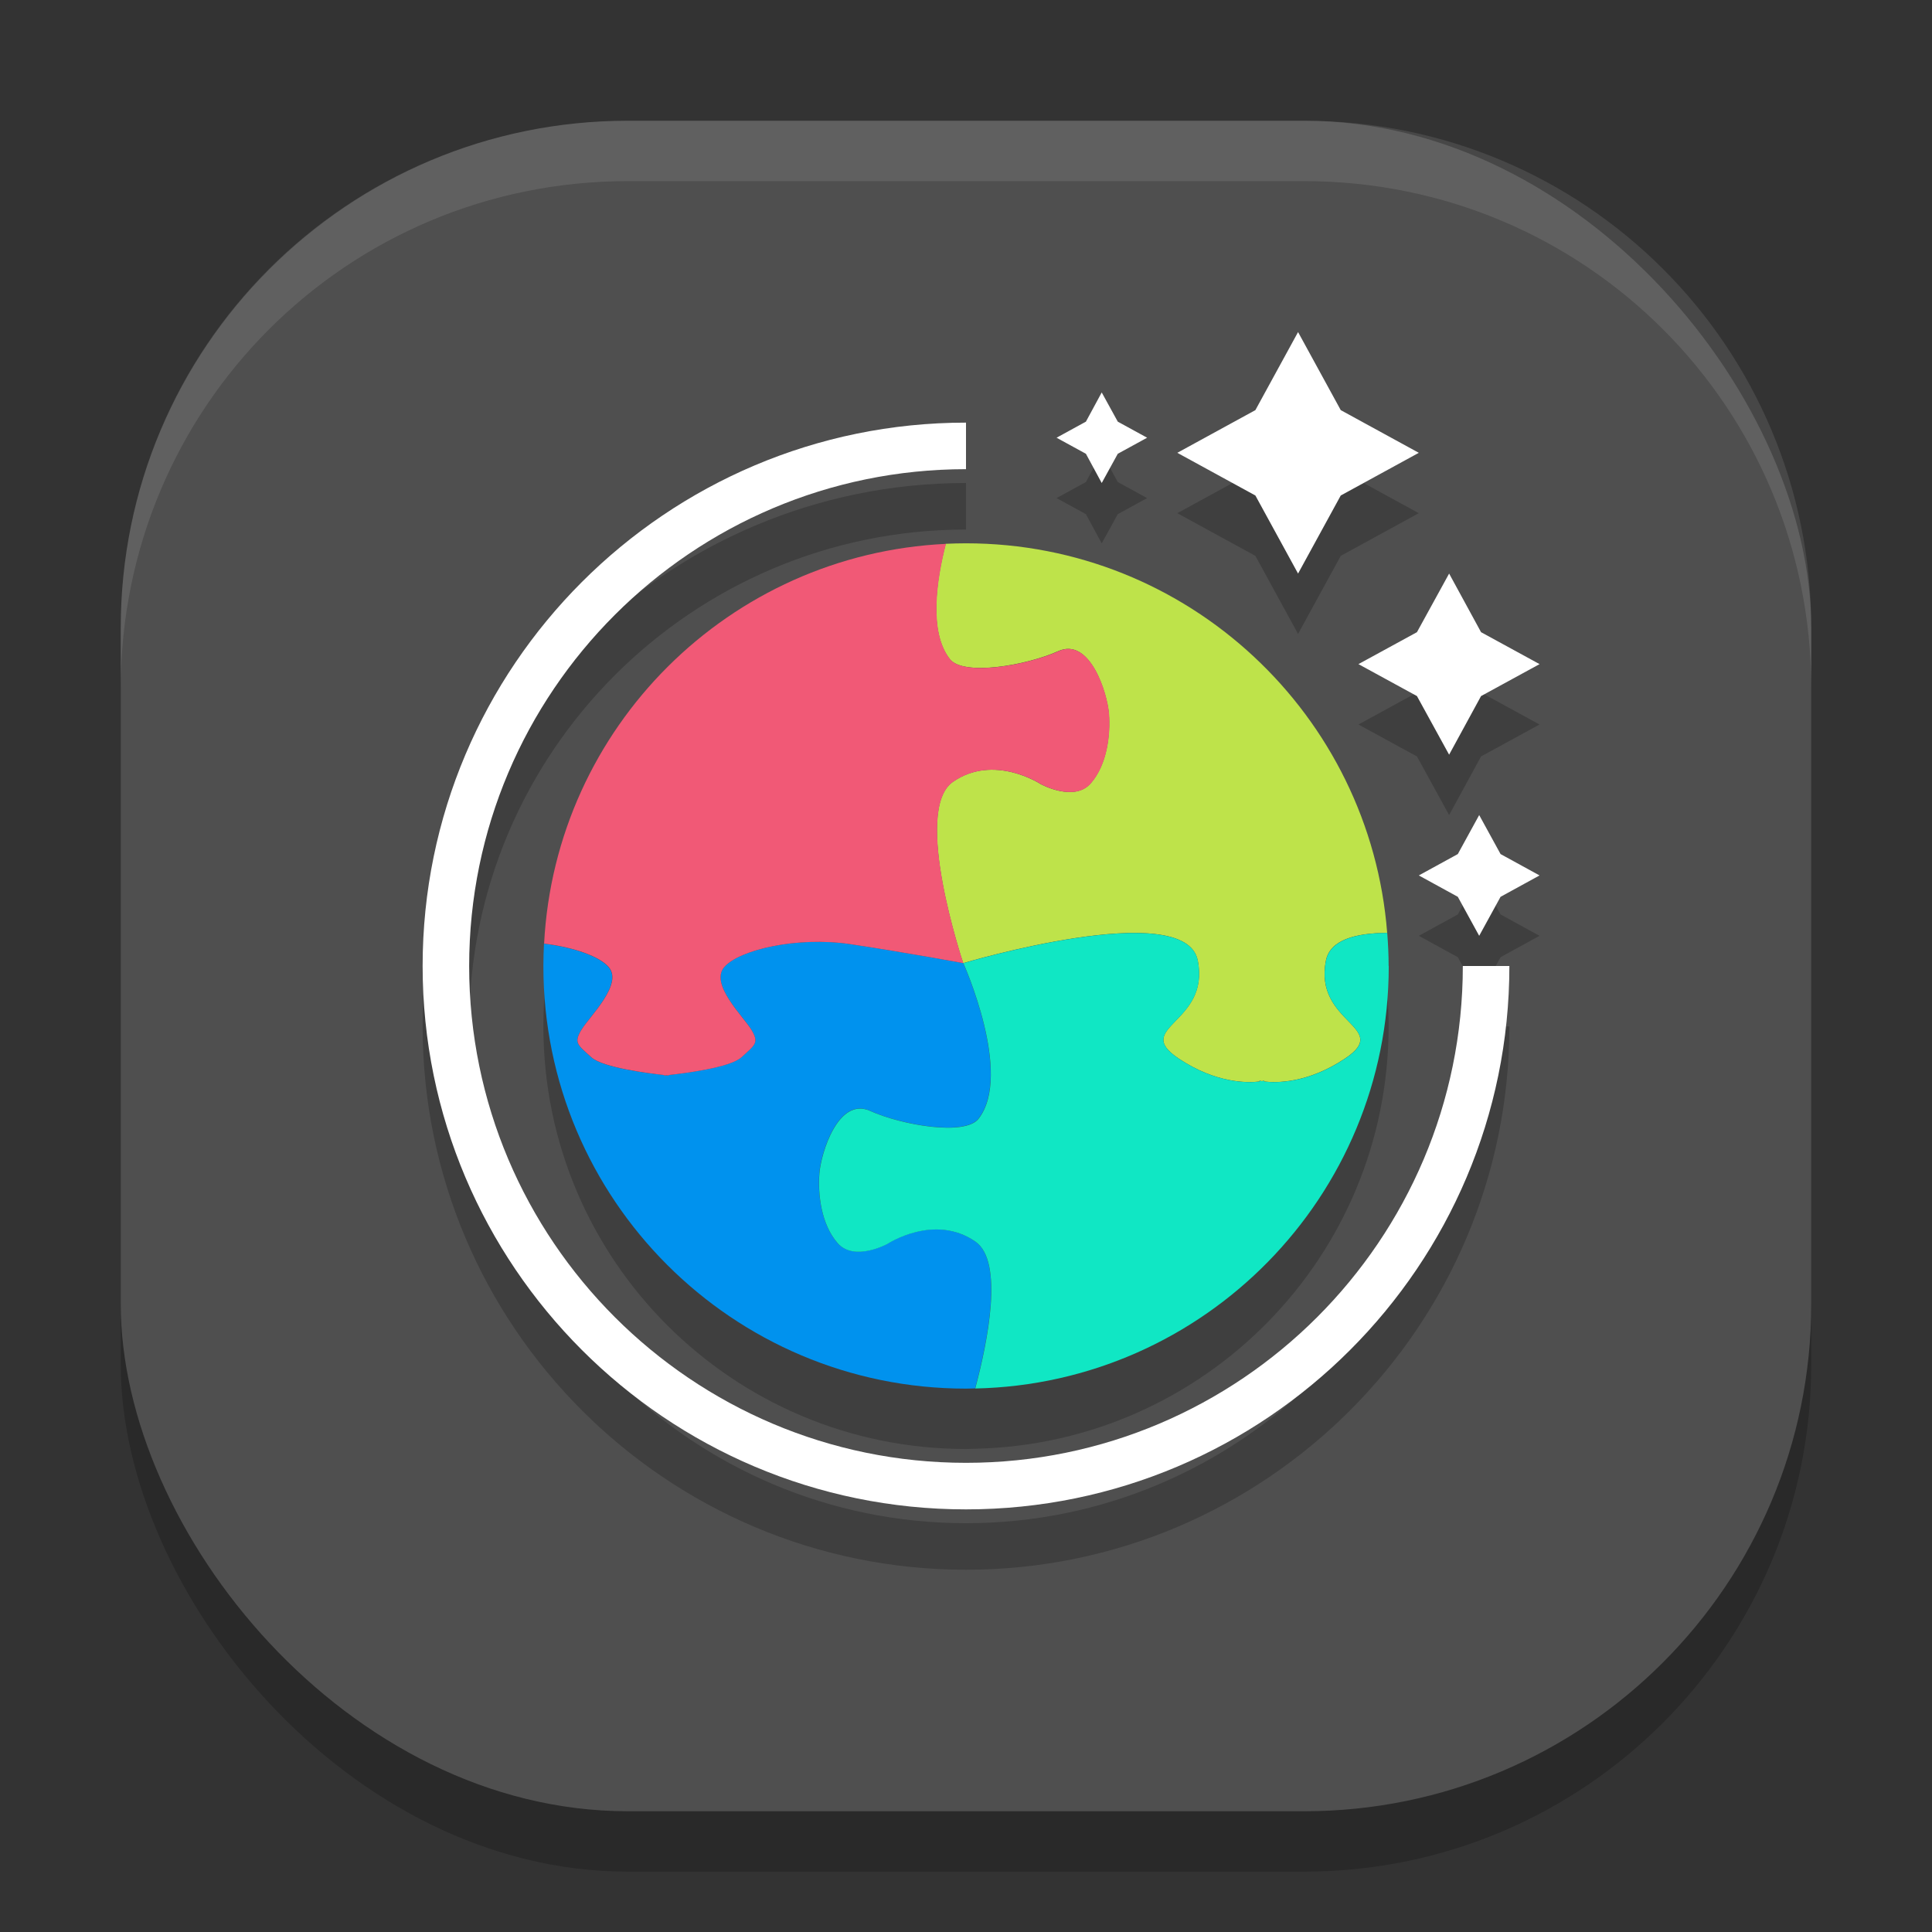
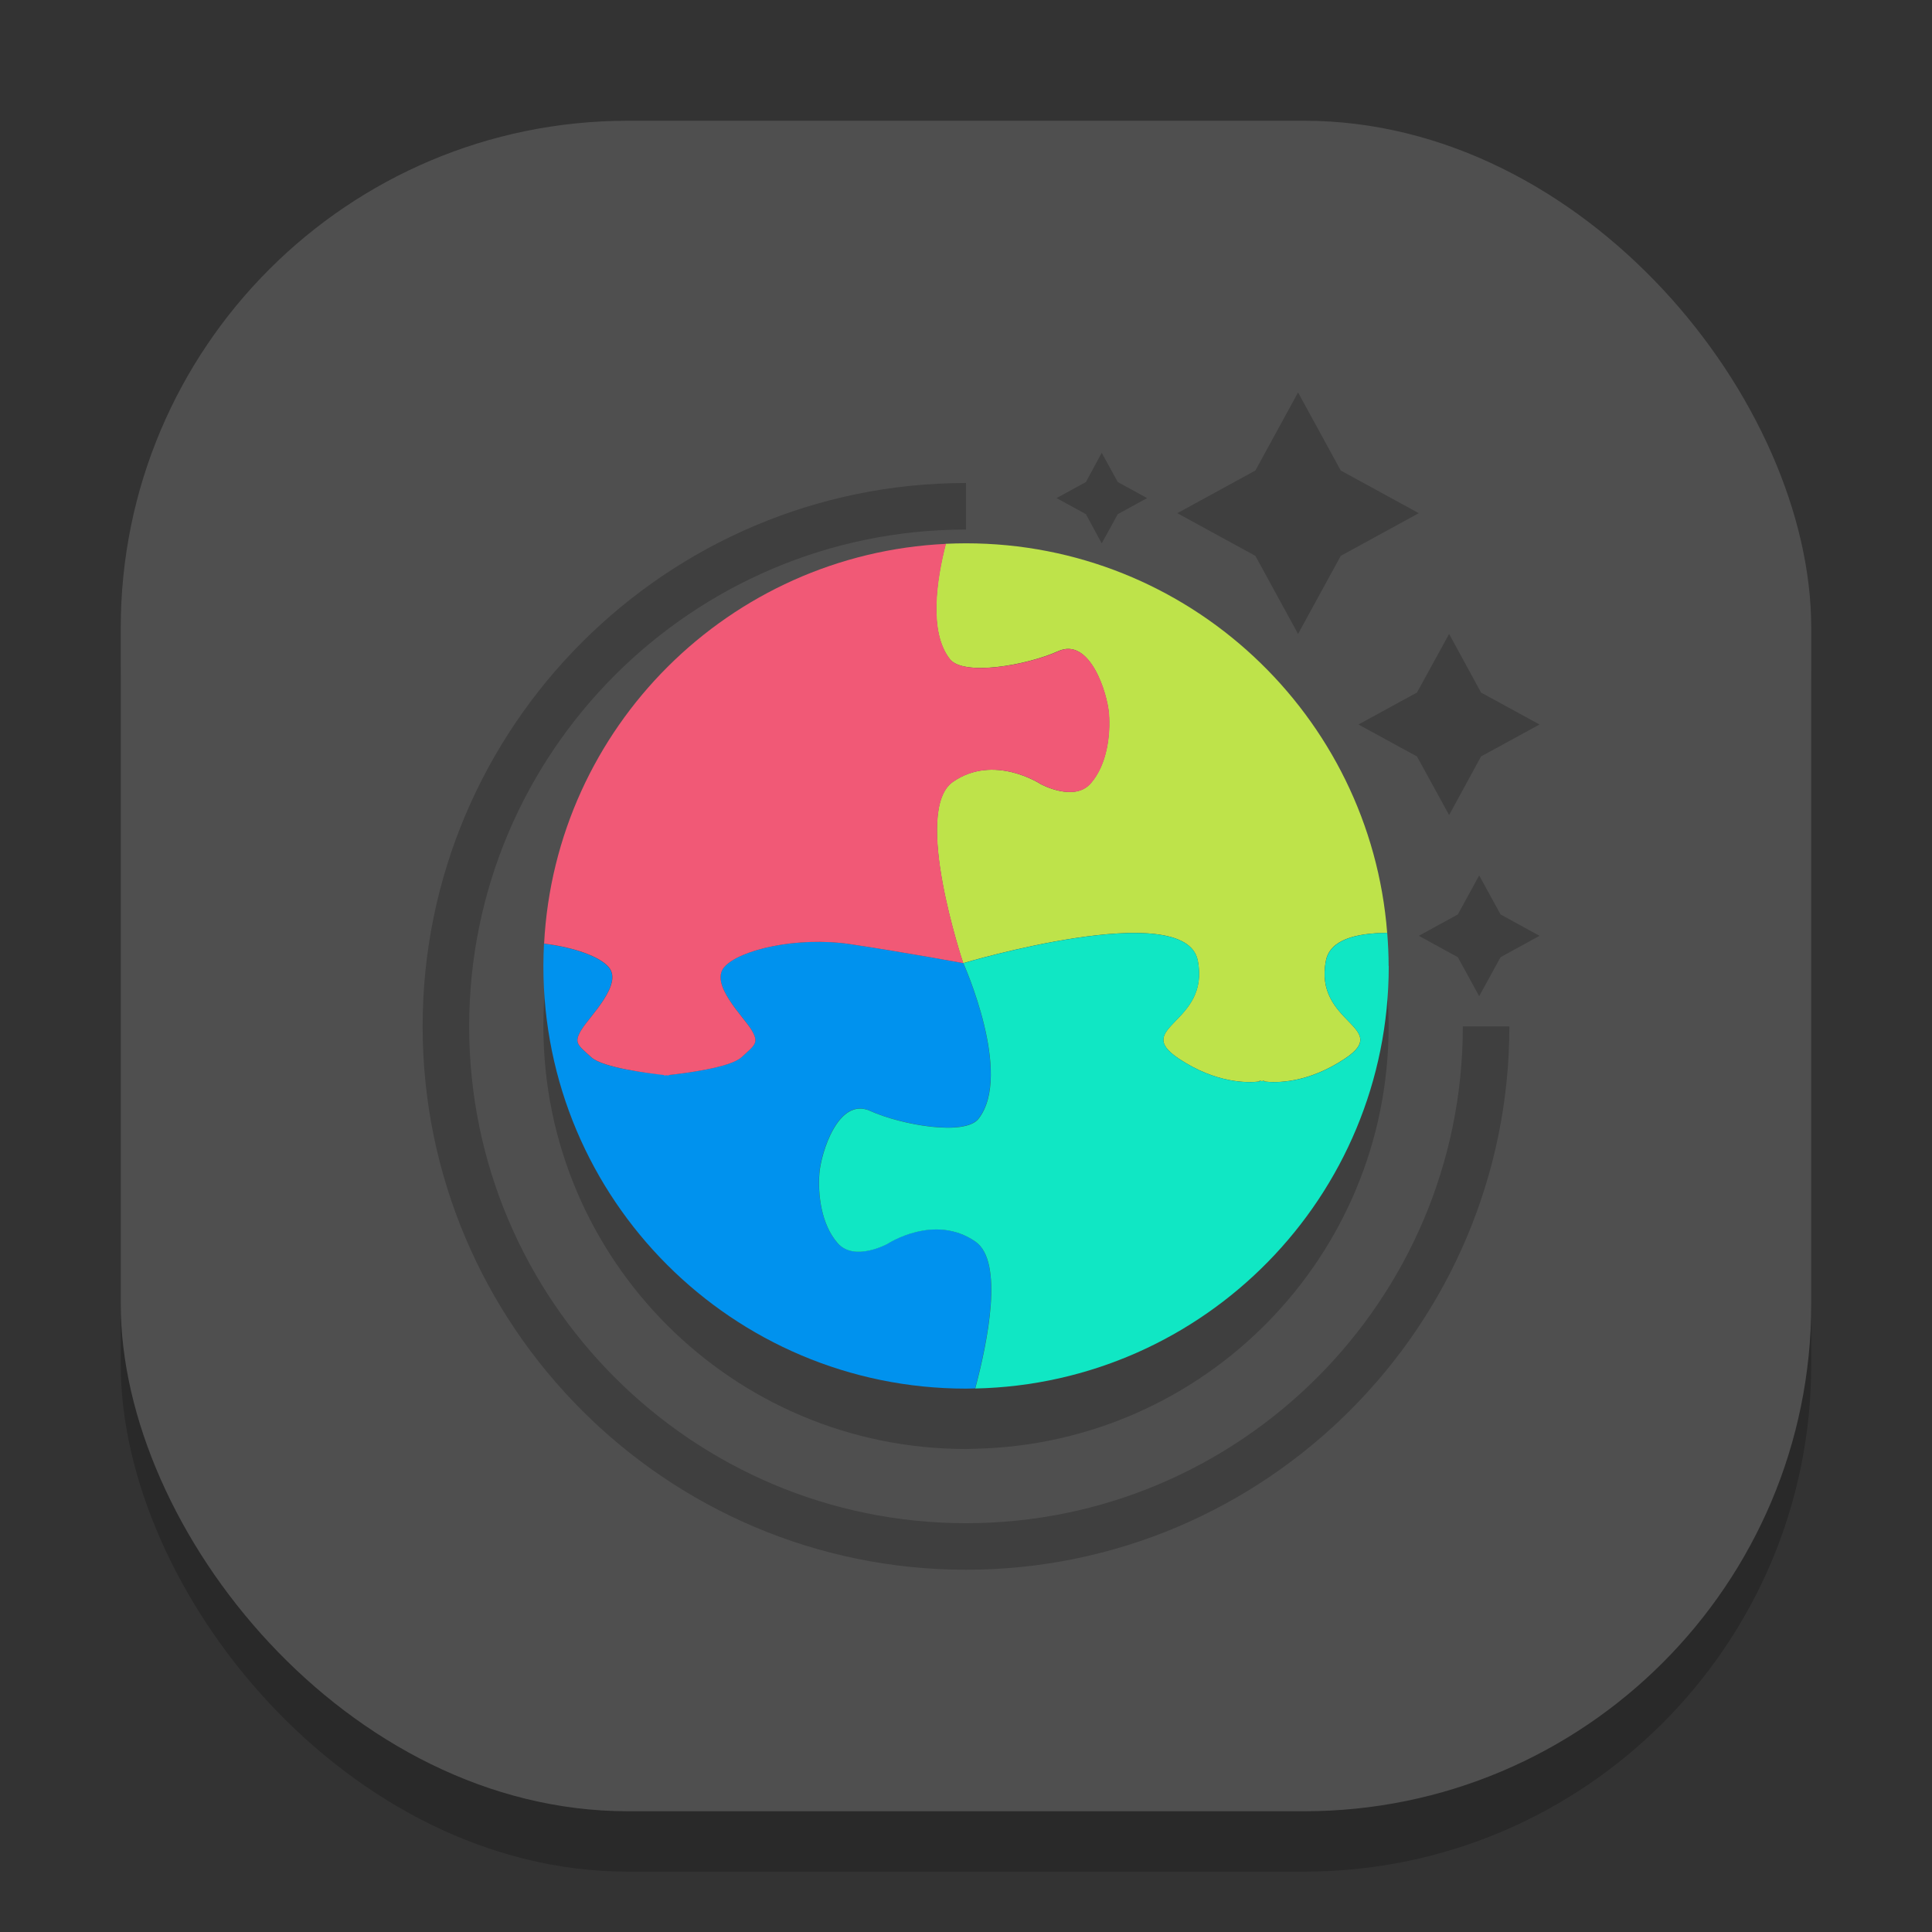
<svg xmlns="http://www.w3.org/2000/svg" width="32" height="32" version="1">
  <rect width="100%" height="100%" fill="#333333" stroke="none" />
  <rect style="opacity:0.2" width="28" height="28" x="2" y="3" rx="8.4" ry="8.4" />
  <rect style="fill:#4f4f4f" width="28" height="28" x="2" y="2" rx="8.4" ry="8.4" />
  <path style="opacity:0.2" d="M 21.5,6.5 20.793,7.793 19.5,8.5 20.793,9.207 21.5,10.5 22.207,9.207 23.5,8.5 22.207,7.793 Z M 18.248,7.5 17.986,7.984 17.5,8.25 17.986,8.516 18.248,9 18.514,8.516 19,8.25 18.514,7.984 Z M 16,8 c -4.963,0 -9,4.037 -9,9 0,4.963 4.037,9 9,9 4.963,0 9,-4.037 9,-9 h -0.771 c 0,4.538 -3.691,8.229 -8.229,8.229 -4.538,0 -8.229,-3.691 -8.229,-8.229 0,-4.538 3.691,-8.229 8.229,-8.229 z m 0,2 c -0.112,0 -0.223,0.003 -0.334,0.008 -3.588,0.169 -6.469,3.038 -6.656,6.621 C 9.003,16.751 9,16.876 9,17 c 0,3.866 3.134,7 7,7 0.051,0 0.1,-0.003 0.15,-0.004 C 19.946,23.915 23,20.815 23,17 23,16.815 22.991,16.632 22.977,16.451 22.696,12.842 19.681,10 16,10 Z M 24.002,10.5 23.469,11.471 22.5,12 23.469,12.529 24.002,13.5 24.531,12.529 25.5,12 24.531,11.471 Z M 24.5,14.5 24.146,15.146 23.5,15.5 24.146,15.854 24.5,16.5 24.854,15.854 25.5,15.5 24.854,15.146 Z m -2.551,2.758 c 0.028,0.206 0.123,0.359 0.229,0.486 -0.106,-0.127 -0.2,-0.281 -0.229,-0.486 z" />
-   <path style="fill:#ffffff" d="M 21.5 5.5 L 20.793 6.793 L 19.5 7.5 L 20.793 8.207 L 21.5 9.5 L 22.207 8.207 L 23.5 7.5 L 22.207 6.793 L 21.5 5.5 z M 18.248 6.5 L 17.986 6.984 L 17.5 7.25 L 17.986 7.516 L 18.248 8 L 18.514 7.516 L 19 7.25 L 18.514 6.984 L 18.248 6.5 z M 16 7 C 11.037 7 7 11.037 7 16 C 7 20.963 11.037 25 16 25 C 20.963 25 25 20.963 25 16 L 24.229 16 C 24.229 20.538 20.538 24.229 16 24.229 C 11.462 24.229 7.771 20.538 7.771 16 C 7.771 11.462 11.462 7.771 16 7.771 L 16 7 z M 24.002 9.5 L 23.469 10.471 L 22.5 11 L 23.469 11.529 L 24.002 12.5 L 24.531 11.529 L 25.5 11 L 24.531 10.471 L 24.002 9.5 z M 24.5 13.5 L 24.146 14.146 L 23.5 14.5 L 24.146 14.854 L 24.5 15.5 L 24.854 14.854 L 25.5 14.5 L 24.854 14.146 L 24.5 13.5 z" />
-   <path style="fill:#0092ee" d="m 15.955,15.952 c 0,0 -0.997,-0.184 -1.875,-0.315 -0.878,-0.131 -1.839,0.095 -2.085,0.38 -0.246,0.285 0.325,0.826 0.452,1.042 0.128,0.216 0.059,0.246 -0.167,0.452 -0.189,0.172 -0.956,0.267 -1.204,0.294 v 0.008 c 0,0 -0.014,-0.001 -0.039,-0.004 -0.025,0.002 -0.039,0.004 -0.039,0.004 v -0.008 C 10.75,17.78 9.984,17.685 9.795,17.513 9.569,17.306 9.5,17.277 9.628,17.06 9.755,16.844 10.326,16.303 10.08,16.018 9.93,15.844 9.512,15.692 9.01,15.63 c -0.006,0.123 -0.01,0.246 -0.01,0.37 0,3.866 3.134,7 7,7 0.051,0 0.101,-0.003 0.151,-0.004 0.207,-0.775 0.478,-2.105 0.002,-2.434 -0.682,-0.472 -1.455,0.039 -1.455,0.039 0,0 -0.551,0.302 -0.826,-0.013 -0.275,-0.315 -0.328,-0.813 -0.302,-1.154 0.026,-0.341 0.315,-1.272 0.839,-1.036 0.525,0.236 1.571,0.418 1.796,0.131 0.577,-0.734 -0.251,-2.578 -0.251,-2.578" />
+   <path style="fill:#0092ee" d="m 15.955,15.952 c 0,0 -0.997,-0.184 -1.875,-0.315 -0.878,-0.131 -1.839,0.095 -2.085,0.38 -0.246,0.285 0.325,0.826 0.452,1.042 0.128,0.216 0.059,0.246 -0.167,0.452 -0.189,0.172 -0.956,0.267 -1.204,0.294 c 0,0 -0.014,-0.001 -0.039,-0.004 -0.025,0.002 -0.039,0.004 -0.039,0.004 v -0.008 C 10.75,17.78 9.984,17.685 9.795,17.513 9.569,17.306 9.5,17.277 9.628,17.06 9.755,16.844 10.326,16.303 10.08,16.018 9.93,15.844 9.512,15.692 9.01,15.63 c -0.006,0.123 -0.01,0.246 -0.01,0.37 0,3.866 3.134,7 7,7 0.051,0 0.101,-0.003 0.151,-0.004 0.207,-0.775 0.478,-2.105 0.002,-2.434 -0.682,-0.472 -1.455,0.039 -1.455,0.039 0,0 -0.551,0.302 -0.826,-0.013 -0.275,-0.315 -0.328,-0.813 -0.302,-1.154 0.026,-0.341 0.315,-1.272 0.839,-1.036 0.525,0.236 1.571,0.418 1.796,0.131 0.577,-0.734 -0.251,-2.578 -0.251,-2.578" />
  <path style="fill:#bee34a" d="m 15.955,15.952 c 0,0 3.673,-1.094 3.883,-0.045 0.21,1.049 -1.101,1.102 -0.315,1.626 0.624,0.416 1.147,0.403 1.338,0.38 v -0.013 c 0,0 0.014,0.003 0.039,0.007 0.025,-0.004 0.039,-0.007 0.039,-0.007 v 0.013 c 0.191,0.023 0.714,0.036 1.338,-0.38 0.787,-0.525 -0.525,-0.577 -0.315,-1.626 0.068,-0.337 0.482,-0.453 1.014,-0.456 -0.28,-3.609 -3.296,-6.452 -6.977,-6.452 -0.112,0 -0.224,0.003 -0.335,0.008 -0.155,0.604 -0.284,1.462 0.067,1.909 0.225,0.287 1.272,0.105 1.796,-0.131 0.525,-0.236 0.813,0.695 0.839,1.036 0.026,0.341 -0.026,0.839 -0.302,1.154 -0.275,0.315 -0.826,0.013 -0.826,0.013 0,0 -0.774,-0.511 -1.455,-0.039 -0.682,0.472 0.17,3.003 0.17,3.003" />
  <path style="fill:#f15976" d="m 9.628,17.06 c -0.128,0.216 -0.059,0.246 0.167,0.452 0.189,0.172 0.956,0.267 1.204,0.294 v 0.008 c 0,0 0.014,-0.001 0.039,-0.004 0.025,0.002 0.039,0.004 0.039,0.004 v -0.008 c 0.248,-0.027 1.015,-0.121 1.204,-0.294 0.226,-0.207 0.295,-0.236 0.167,-0.452 -0.128,-0.216 -0.698,-0.757 -0.452,-1.042 0.246,-0.285 1.206,-0.511 2.085,-0.38 0.878,0.131 1.875,0.315 1.875,0.315 0,0 -0.852,-2.531 -0.17,-3.003 0.682,-0.472 1.456,0.039 1.456,0.039 0,0 0.551,0.302 0.826,-0.013 0.275,-0.315 0.328,-0.813 0.302,-1.154 -0.026,-0.341 -0.315,-1.272 -0.839,-1.036 -0.525,0.236 -1.571,0.418 -1.796,0.131 -0.351,-0.446 -0.222,-1.304 -0.067,-1.909 -3.588,0.169 -6.469,3.038 -6.656,6.621 0.502,0.062 0.92,0.214 1.07,0.388 0.246,0.285 -0.325,0.826 -0.453,1.042" />
  <path style="fill:#10e7c4" d="m 23,16 c 0,-0.185 -0.009,-0.367 -0.023,-0.548 -0.531,0.003 -0.946,0.119 -1.014,0.456 -0.21,1.049 1.102,1.101 0.315,1.626 -0.624,0.416 -1.147,0.403 -1.338,0.38 v -0.013 c 0,0 -0.015,0.003 -0.039,0.007 -0.025,-0.004 -0.039,-0.007 -0.039,-0.007 v 0.013 c -0.191,0.023 -0.714,0.036 -1.338,-0.38 -0.787,-0.525 0.525,-0.577 0.315,-1.626 -0.21,-1.049 -3.883,0.045 -3.883,0.045 0,0 0.828,1.843 0.251,2.578 -0.225,0.287 -1.272,0.105 -1.796,-0.131 -0.525,-0.236 -0.813,0.695 -0.839,1.036 -0.026,0.341 0.026,0.839 0.302,1.154 0.275,0.315 0.826,0.013 0.826,0.013 0,0 0.774,-0.511 1.455,-0.039 0.475,0.329 0.205,1.658 -0.002,2.434 3.796,-0.081 6.849,-3.181 6.849,-6.996" />
-   <path style="fill:#ffffff;opacity:0.1" d="M 10.4 2 C 5.747 2 2 5.747 2 10.4 L 2 11.4 C 2 6.747 5.747 3 10.4 3 L 21.6 3 C 26.253 3 30 6.747 30 11.4 L 30 10.4 C 30 5.747 26.253 2 21.6 2 L 10.4 2 z" />
</svg>